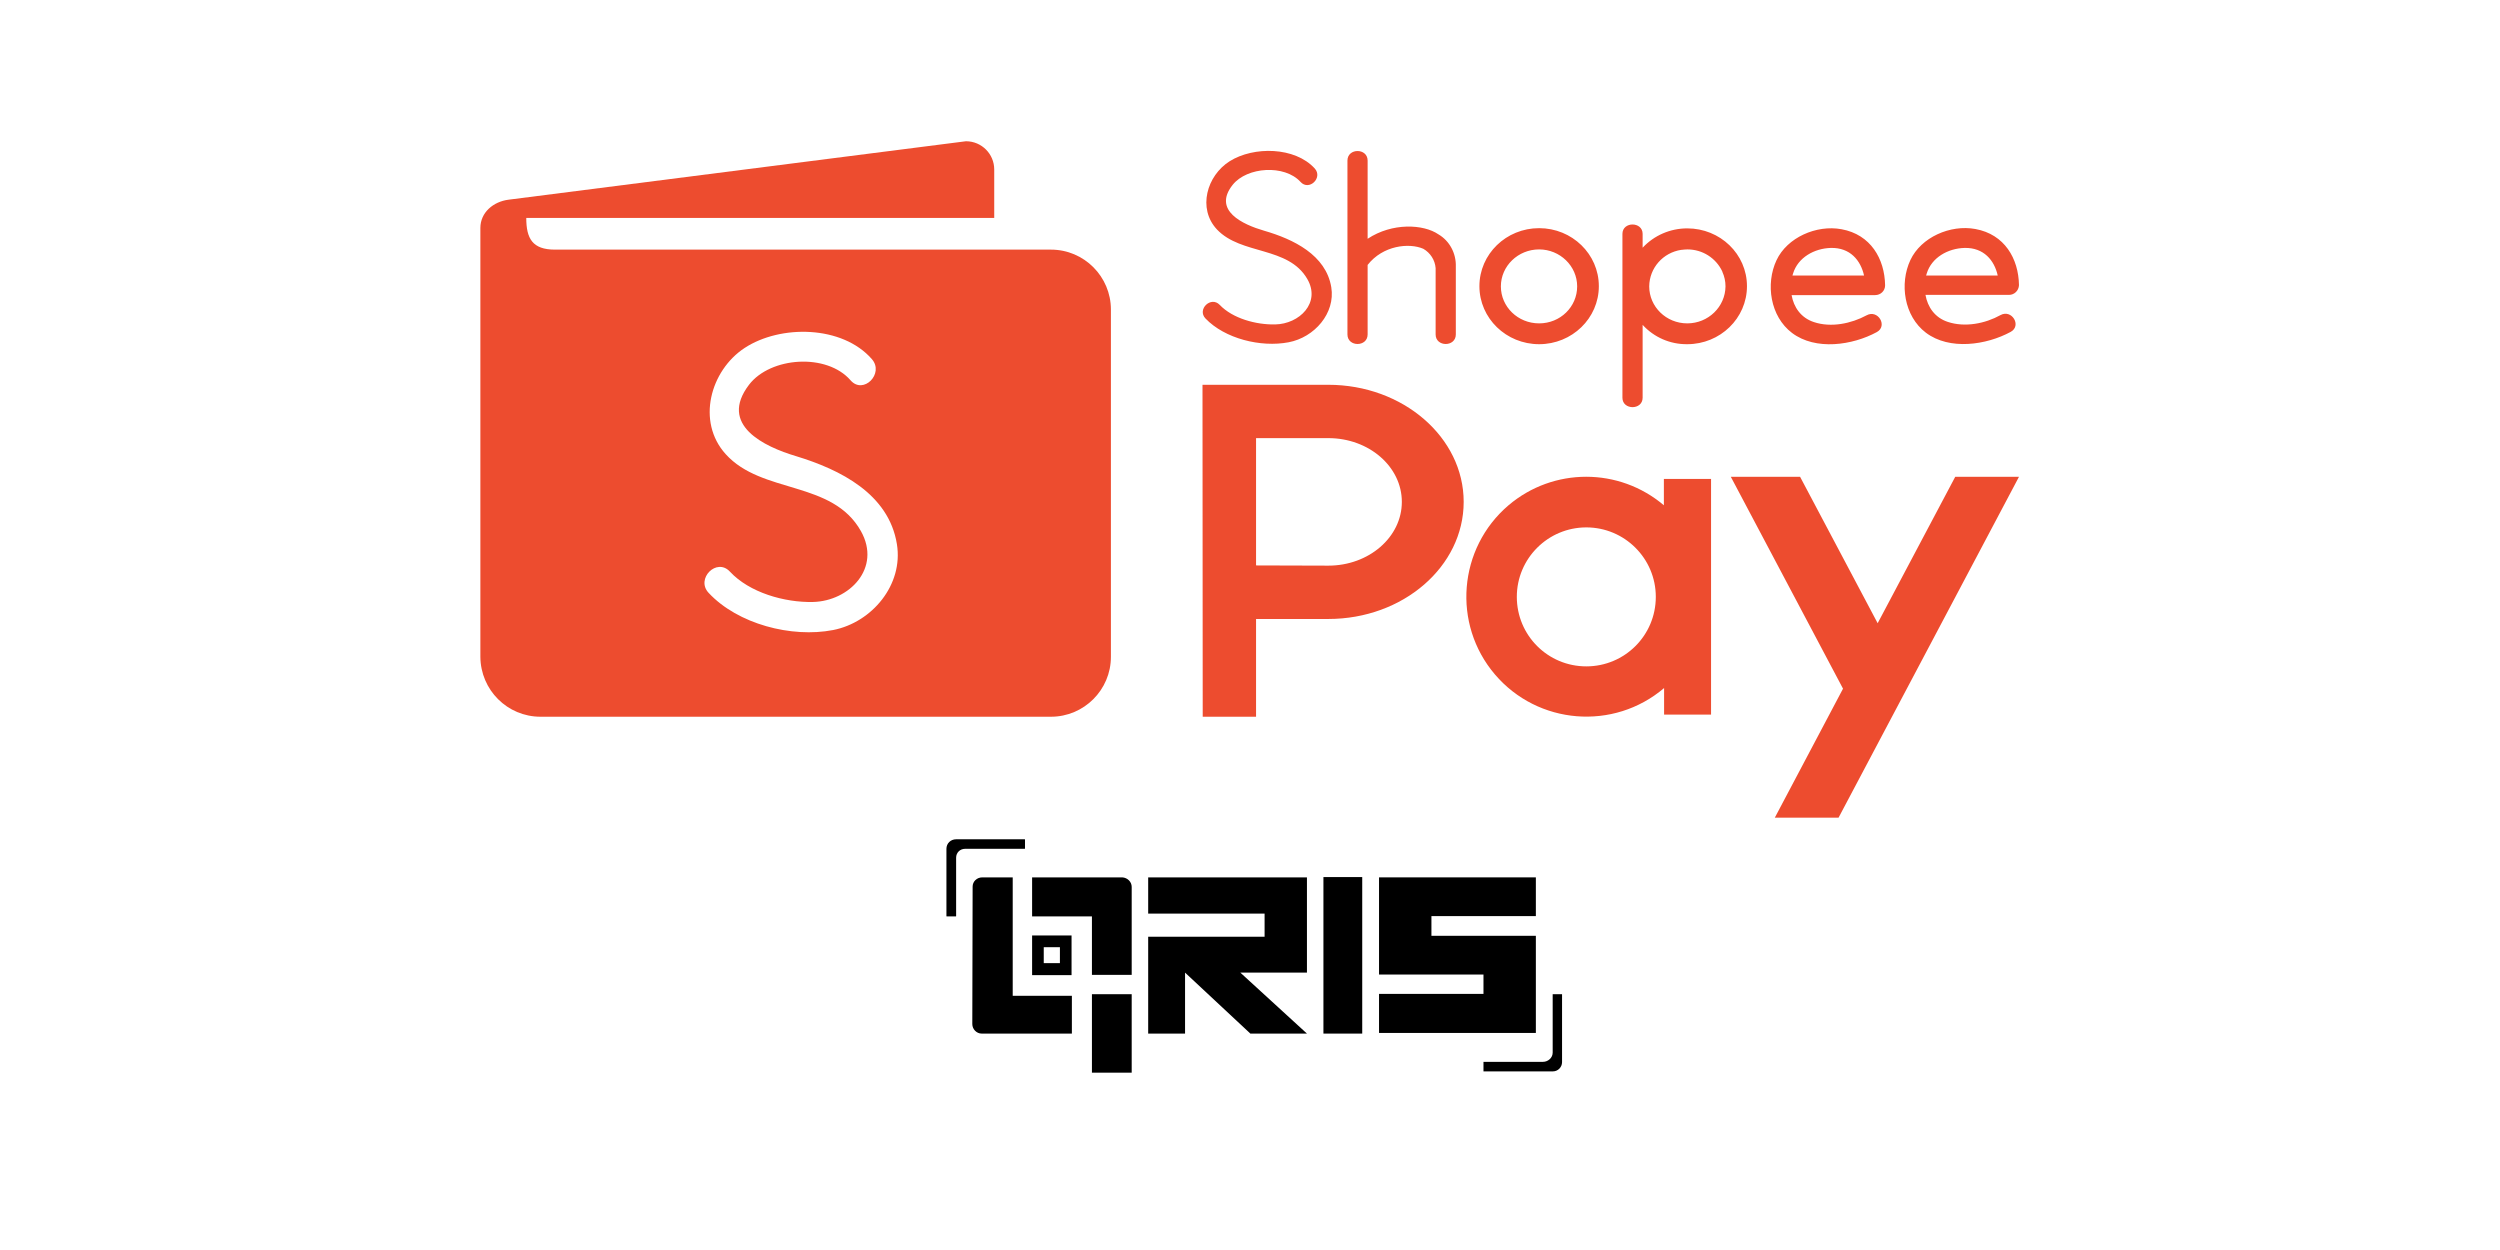
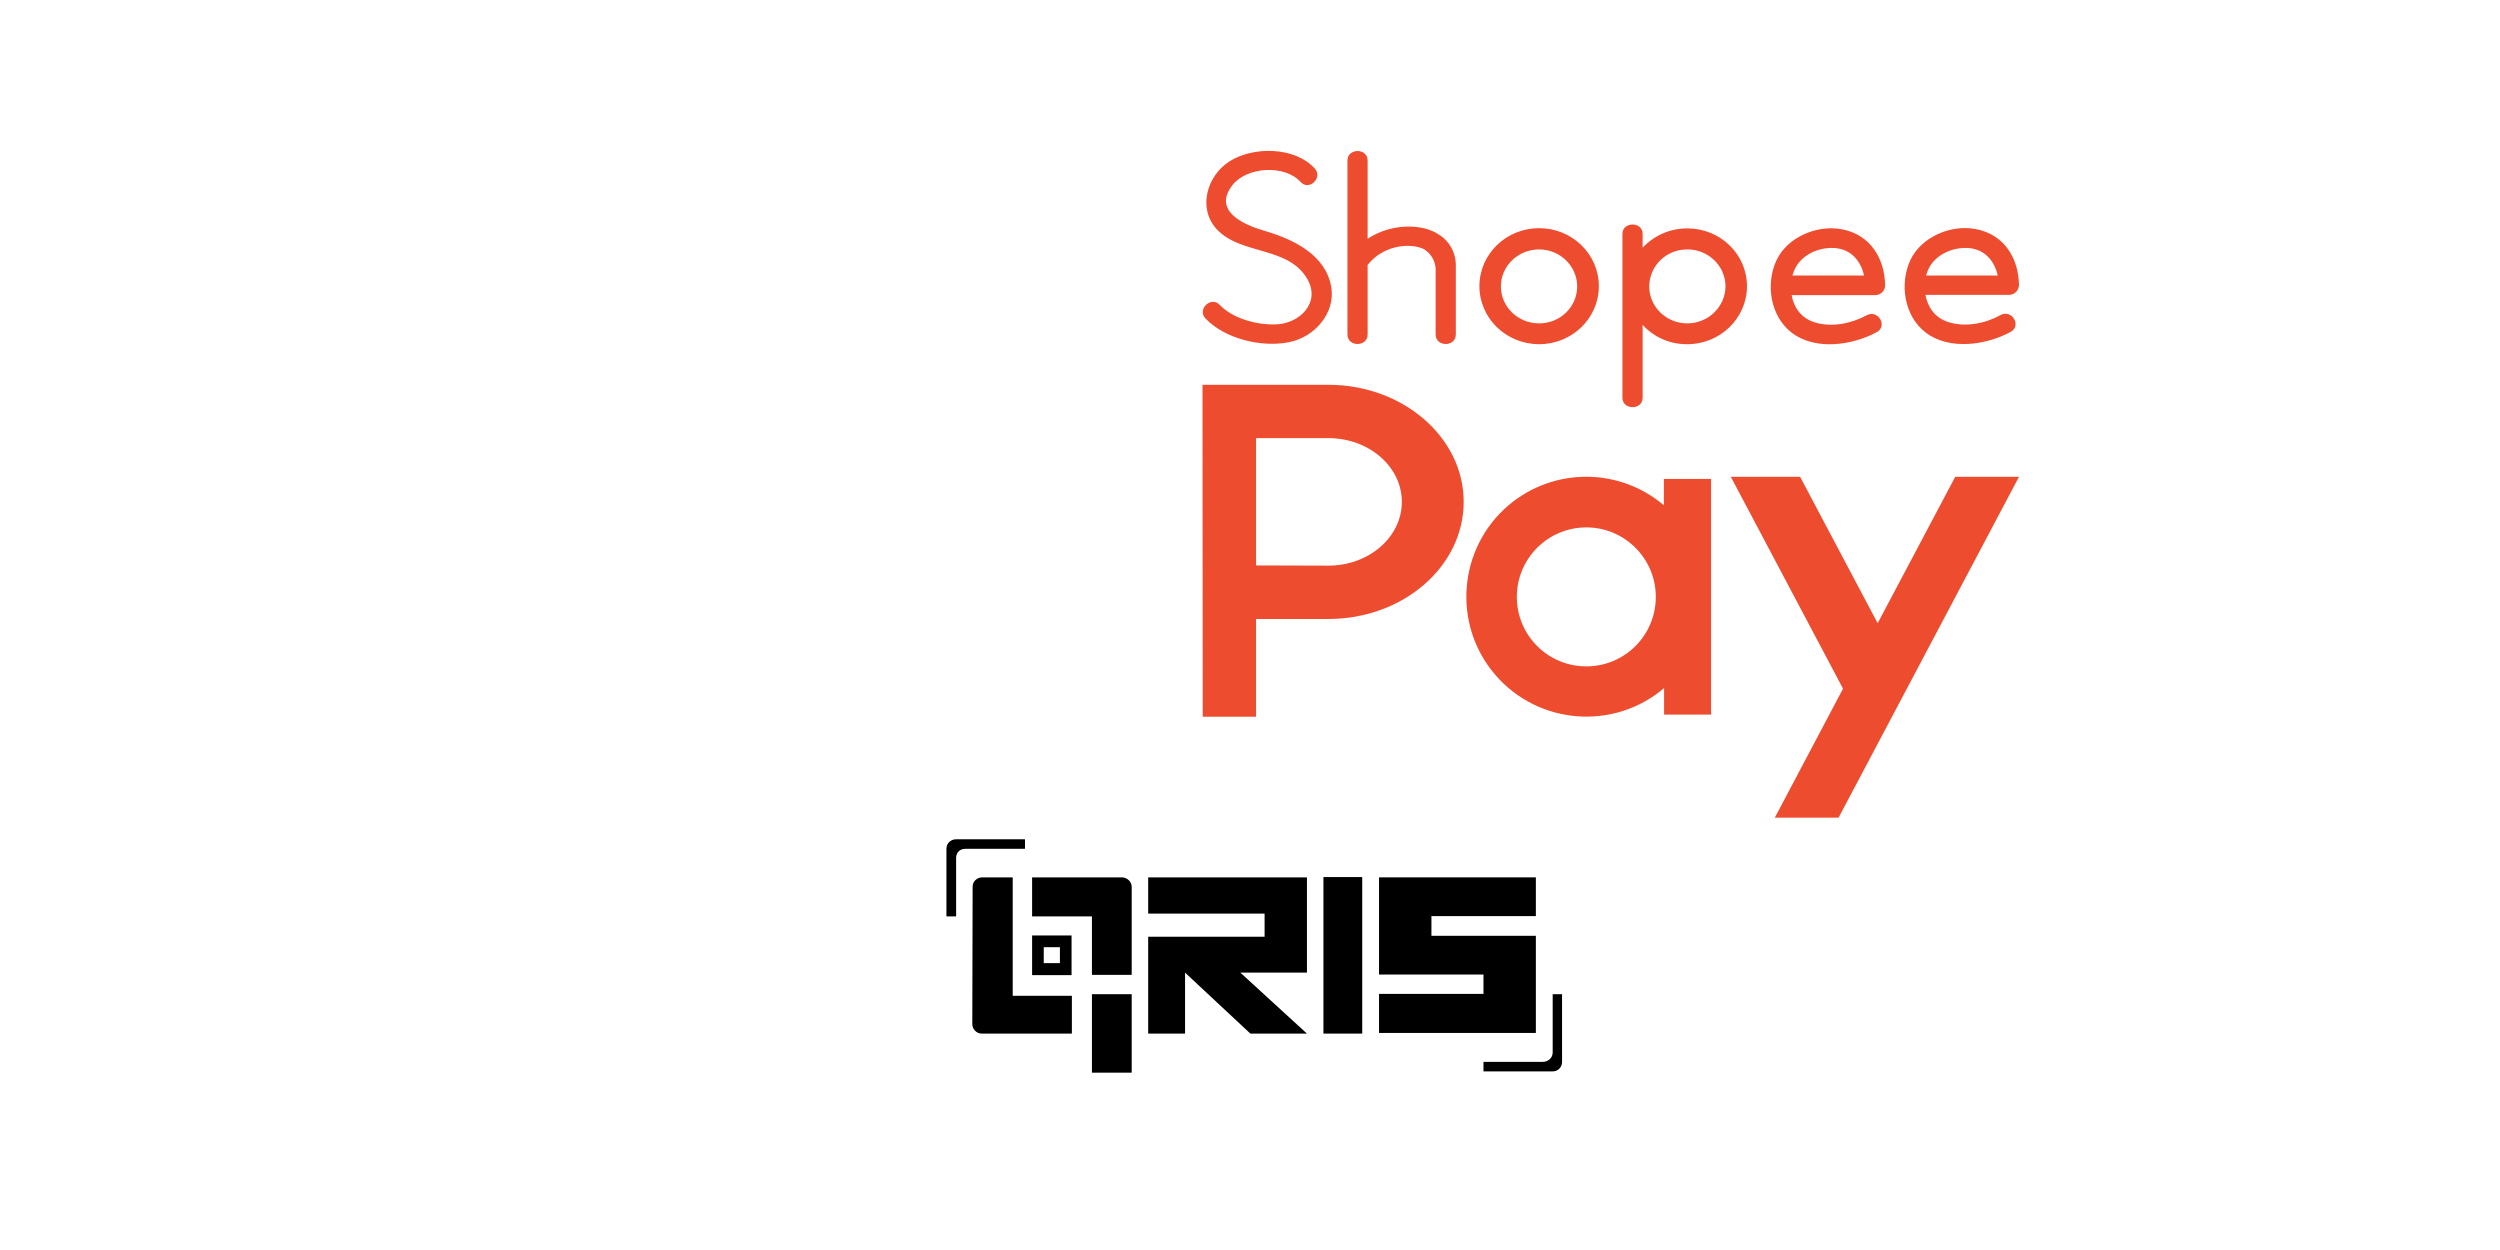
<svg xmlns="http://www.w3.org/2000/svg" width="140" height="70" viewBox="0 0 140 70" fill="none">
  <g clip-path="url(#clip0_10396_459)">
-     <path fill-rule="evenodd" clip-rule="evenodd" d="M46.656 35.282C44.324 35.734 41.313 34.949 39.682 33.199C38.945 32.414 40.135 31.212 40.873 32.009C41.967 33.187 43.931 33.746 45.526 33.711C47.561 33.663 49.37 31.819 48.215 29.748C46.609 26.88 42.67 27.689 40.635 25.428C38.992 23.607 39.778 20.751 41.694 19.489C43.705 18.168 47.168 18.216 48.822 20.108C49.536 20.917 48.346 22.119 47.632 21.298C46.299 19.763 43.146 19.977 41.944 21.548C40.23 23.797 42.789 25.011 44.586 25.547C47.049 26.297 49.774 27.653 50.227 30.474C50.596 32.747 48.834 34.853 46.656 35.282ZM31.078 13.979H58.855C60.711 13.979 62.211 15.491 62.211 17.335V36.781C62.211 38.638 60.699 40.137 58.855 40.137H30.269C28.412 40.137 26.913 38.638 26.901 36.781V12.765C26.901 11.897 27.627 11.29 28.484 11.182L54.094 7.91C54.975 7.91 55.677 8.624 55.677 9.493V12.206H29.471C29.471 13.36 29.817 13.979 31.078 13.979Z" fill="#ED4C2F" />
    <path fill-rule="evenodd" clip-rule="evenodd" d="M73.624 9.433C72.517 8.219 70.208 8.184 68.863 9.028C67.578 9.838 67.055 11.682 68.149 12.849C69.506 14.289 72.136 13.777 73.207 15.621C73.981 16.954 72.767 18.145 71.41 18.168C70.339 18.192 69.03 17.835 68.304 17.073C67.816 16.562 67.019 17.323 67.507 17.835C68.59 18.966 70.601 19.465 72.16 19.168C73.612 18.894 74.79 17.538 74.552 16.086C74.254 14.277 72.434 13.396 70.791 12.92C69.601 12.575 67.888 11.79 69.03 10.35C69.839 9.338 71.934 9.207 72.826 10.183C73.302 10.718 74.1 9.957 73.624 9.433ZM81.526 14.931V18.728C81.526 19.442 80.395 19.442 80.395 18.728V15.015C80.36 14.562 80.098 14.158 79.705 13.932C78.908 13.586 77.444 13.741 76.587 14.836V18.728C76.587 19.442 75.457 19.442 75.457 18.728V8.993C75.457 8.279 76.587 8.279 76.587 8.993V13.372C77.968 12.456 79.717 12.551 80.55 13.122C81.181 13.491 81.55 14.193 81.526 14.931ZM100.377 15.431C100.389 15.383 100.401 15.348 100.413 15.312C100.686 14.419 101.603 13.908 102.531 13.884C103.602 13.86 104.197 14.574 104.387 15.431H100.377ZM105.566 15.979C105.542 14.491 104.756 13.134 103.126 12.837C101.722 12.575 100.079 13.301 99.484 14.574C98.865 15.895 99.127 17.716 100.353 18.644C101.674 19.644 103.745 19.335 105.101 18.597C105.732 18.252 105.161 17.311 104.53 17.657C103.673 18.121 102.543 18.359 101.579 18.037C100.853 17.799 100.448 17.204 100.329 16.526H105.006C105.316 16.526 105.566 16.288 105.566 15.979ZM107.862 15.431C107.874 15.395 107.886 15.348 107.898 15.312C108.172 14.419 109.088 13.908 110.017 13.884C111.088 13.86 111.683 14.574 111.873 15.431H107.862ZM113.063 15.967C113.039 14.479 112.254 13.122 110.623 12.825C109.219 12.563 107.577 13.289 106.982 14.562C106.363 15.883 106.625 17.704 107.851 18.632C109.172 19.632 111.242 19.323 112.599 18.585C113.23 18.24 112.659 17.299 112.028 17.645C111.171 18.121 110.04 18.347 109.076 18.026C108.35 17.788 107.946 17.192 107.827 16.514H112.504C112.801 16.514 113.051 16.276 113.063 15.967ZM86.191 13.967C85.013 13.967 84.049 14.896 84.049 16.038C84.049 17.18 85.001 18.109 86.191 18.109C87.381 18.109 88.321 17.18 88.321 16.038C88.321 14.896 87.357 13.967 86.191 13.967ZM86.191 19.275C84.346 19.275 82.847 17.823 82.847 16.026C82.847 14.229 84.346 12.777 86.191 12.777C88.036 12.777 89.535 14.229 89.535 16.026C89.535 17.823 88.036 19.275 86.191 19.275ZM94.486 18.109C93.308 18.109 92.356 17.18 92.356 16.038C92.368 15.003 93.129 14.146 94.153 13.991H94.177C94.284 13.979 94.391 13.967 94.498 13.967C95.331 13.967 96.093 14.443 96.45 15.205C96.45 15.205 96.45 15.205 96.45 15.217C96.569 15.479 96.628 15.752 96.628 16.038C96.616 17.18 95.664 18.109 94.486 18.109ZM94.486 12.789C93.534 12.789 92.629 13.182 91.987 13.872V13.098C91.987 12.396 90.856 12.396 90.856 13.098V22.274C90.856 22.976 91.987 22.976 91.987 22.274V18.192C92.629 18.894 93.534 19.287 94.486 19.275C96.331 19.275 97.83 17.823 97.83 16.026C97.83 14.229 96.331 12.789 94.486 12.789Z" fill="#ED4C2F" />
    <path fill-rule="evenodd" clip-rule="evenodd" d="M88.833 29.534C90.975 29.534 92.725 31.271 92.725 33.425C92.725 35.579 90.987 37.317 88.833 37.317C86.679 37.317 84.942 35.579 84.942 33.425C84.942 31.271 86.691 29.534 88.833 29.534ZM93.189 26.82H95.819V40.018H93.189V38.531C90.368 40.935 86.12 40.59 83.716 37.769C81.312 34.949 81.657 30.7 84.477 28.296C86.988 26.166 90.666 26.166 93.177 28.296V26.82H93.189ZM70.339 31.664V24.535H74.385C76.659 24.535 78.503 26.13 78.503 28.105C78.503 30.081 76.659 31.676 74.385 31.676L70.339 31.664ZM67.352 40.137H70.339V34.663H74.385C78.575 34.663 81.966 31.723 81.966 28.105C81.966 24.488 78.563 21.548 74.385 21.548H67.34L67.352 40.137ZM102.959 45.79H99.389L103.209 38.566L96.926 26.701H100.805L105.149 34.901L109.493 26.701H113.063L102.959 45.79Z" fill="#ED4C2F" />
    <path d="M64.298 49.133L73.189 49.133L73.189 54.467L69.459 54.467L73.189 57.881L70.02 57.881L66.363 54.467L66.363 57.881L64.298 57.881L64.298 52.458L70.817 52.458L70.817 51.16L64.298 51.16L64.298 49.133Z" fill="black" />
    <path d="M74.112 57.881L76.285 57.881L76.285 49.116L74.112 49.116L74.112 57.881Z" fill="black" />
    <path d="M56.712 55.765L56.712 49.133L55.01 49.133C54.702 49.133 54.467 49.365 54.467 49.649C54.467 51.214 54.449 55.819 54.449 57.347C54.449 57.632 54.684 57.881 54.974 57.881C56.151 57.881 59.536 57.881 60.025 57.881L60.025 55.765L56.712 55.765Z" fill="black" />
    <path d="M61.148 60.068C61.347 60.068 62.868 60.068 63.375 60.068C63.375 60.068 63.375 55.747 63.375 55.676C62.651 55.676 61.891 55.676 61.148 55.676C61.148 57.134 61.148 58.592 61.148 60.068Z" fill="black" />
    <path d="M57.798 49.133C57.798 49.169 57.798 51.32 57.798 51.32C58.794 51.32 60.061 51.32 61.148 51.32C61.148 52.832 61.148 54.592 61.148 54.592C61.655 54.592 63.176 54.592 63.375 54.592L63.375 49.667C63.375 49.382 63.139 49.151 62.85 49.133C61.764 49.133 59.192 49.133 57.798 49.133Z" fill="black" />
    <path d="M57.798 52.387C57.798 53.116 57.798 53.845 57.798 54.609C57.979 54.609 58.178 54.609 58.359 54.609C58.867 54.609 59.5 54.609 60.007 54.609C60.007 54.609 60.007 52.423 60.007 52.387C59.283 52.387 58.541 52.387 57.798 52.387ZM59.355 53.934C59.138 53.934 58.885 53.934 58.685 53.934C58.613 53.934 58.541 53.934 58.45 53.934C58.45 53.631 58.45 53.347 58.45 53.045C58.758 53.045 59.048 53.045 59.355 53.045C59.355 53.062 59.355 53.934 59.355 53.934Z" fill="black" />
    <path d="M86.95 55.676L86.95 58.948C86.95 59.232 86.696 59.463 86.407 59.463L83.075 59.463L83.075 59.997L86.95 59.997L86.968 59.997C87.239 59.997 87.475 59.766 87.475 59.481L87.475 59.463L87.475 55.676L86.95 55.676Z" fill="black" />
    <path d="M53.543 51.303L53.543 48.031C53.543 47.747 53.761 47.533 54.05 47.533L57.382 47.533C57.4 47.533 57.4 47.515 57.4 47.515L57.4 47.018C57.4 47.018 57.4 47 57.382 47L53.543 47C53.235 47 53 47.231 53 47.533L53 51.303C53 51.32 53.018 51.32 53.018 51.32L53.525 51.32C53.525 51.32 53.543 51.32 53.543 51.303Z" fill="black" />
    <path d="M86.008 51.302L86.008 49.133L77.226 49.133L77.226 52.387L77.226 54.574L83.075 54.574L83.075 55.658L77.226 55.658L77.226 57.845L86.008 57.845L86.008 52.405L80.16 52.405L80.16 51.302L86.008 51.302Z" fill="black" />
  </g>
  <defs>
    <clipPath id="clip0_10396_459">
      <rect width="140" height="70" fill="white" />
    </clipPath>
  </defs>
</svg>